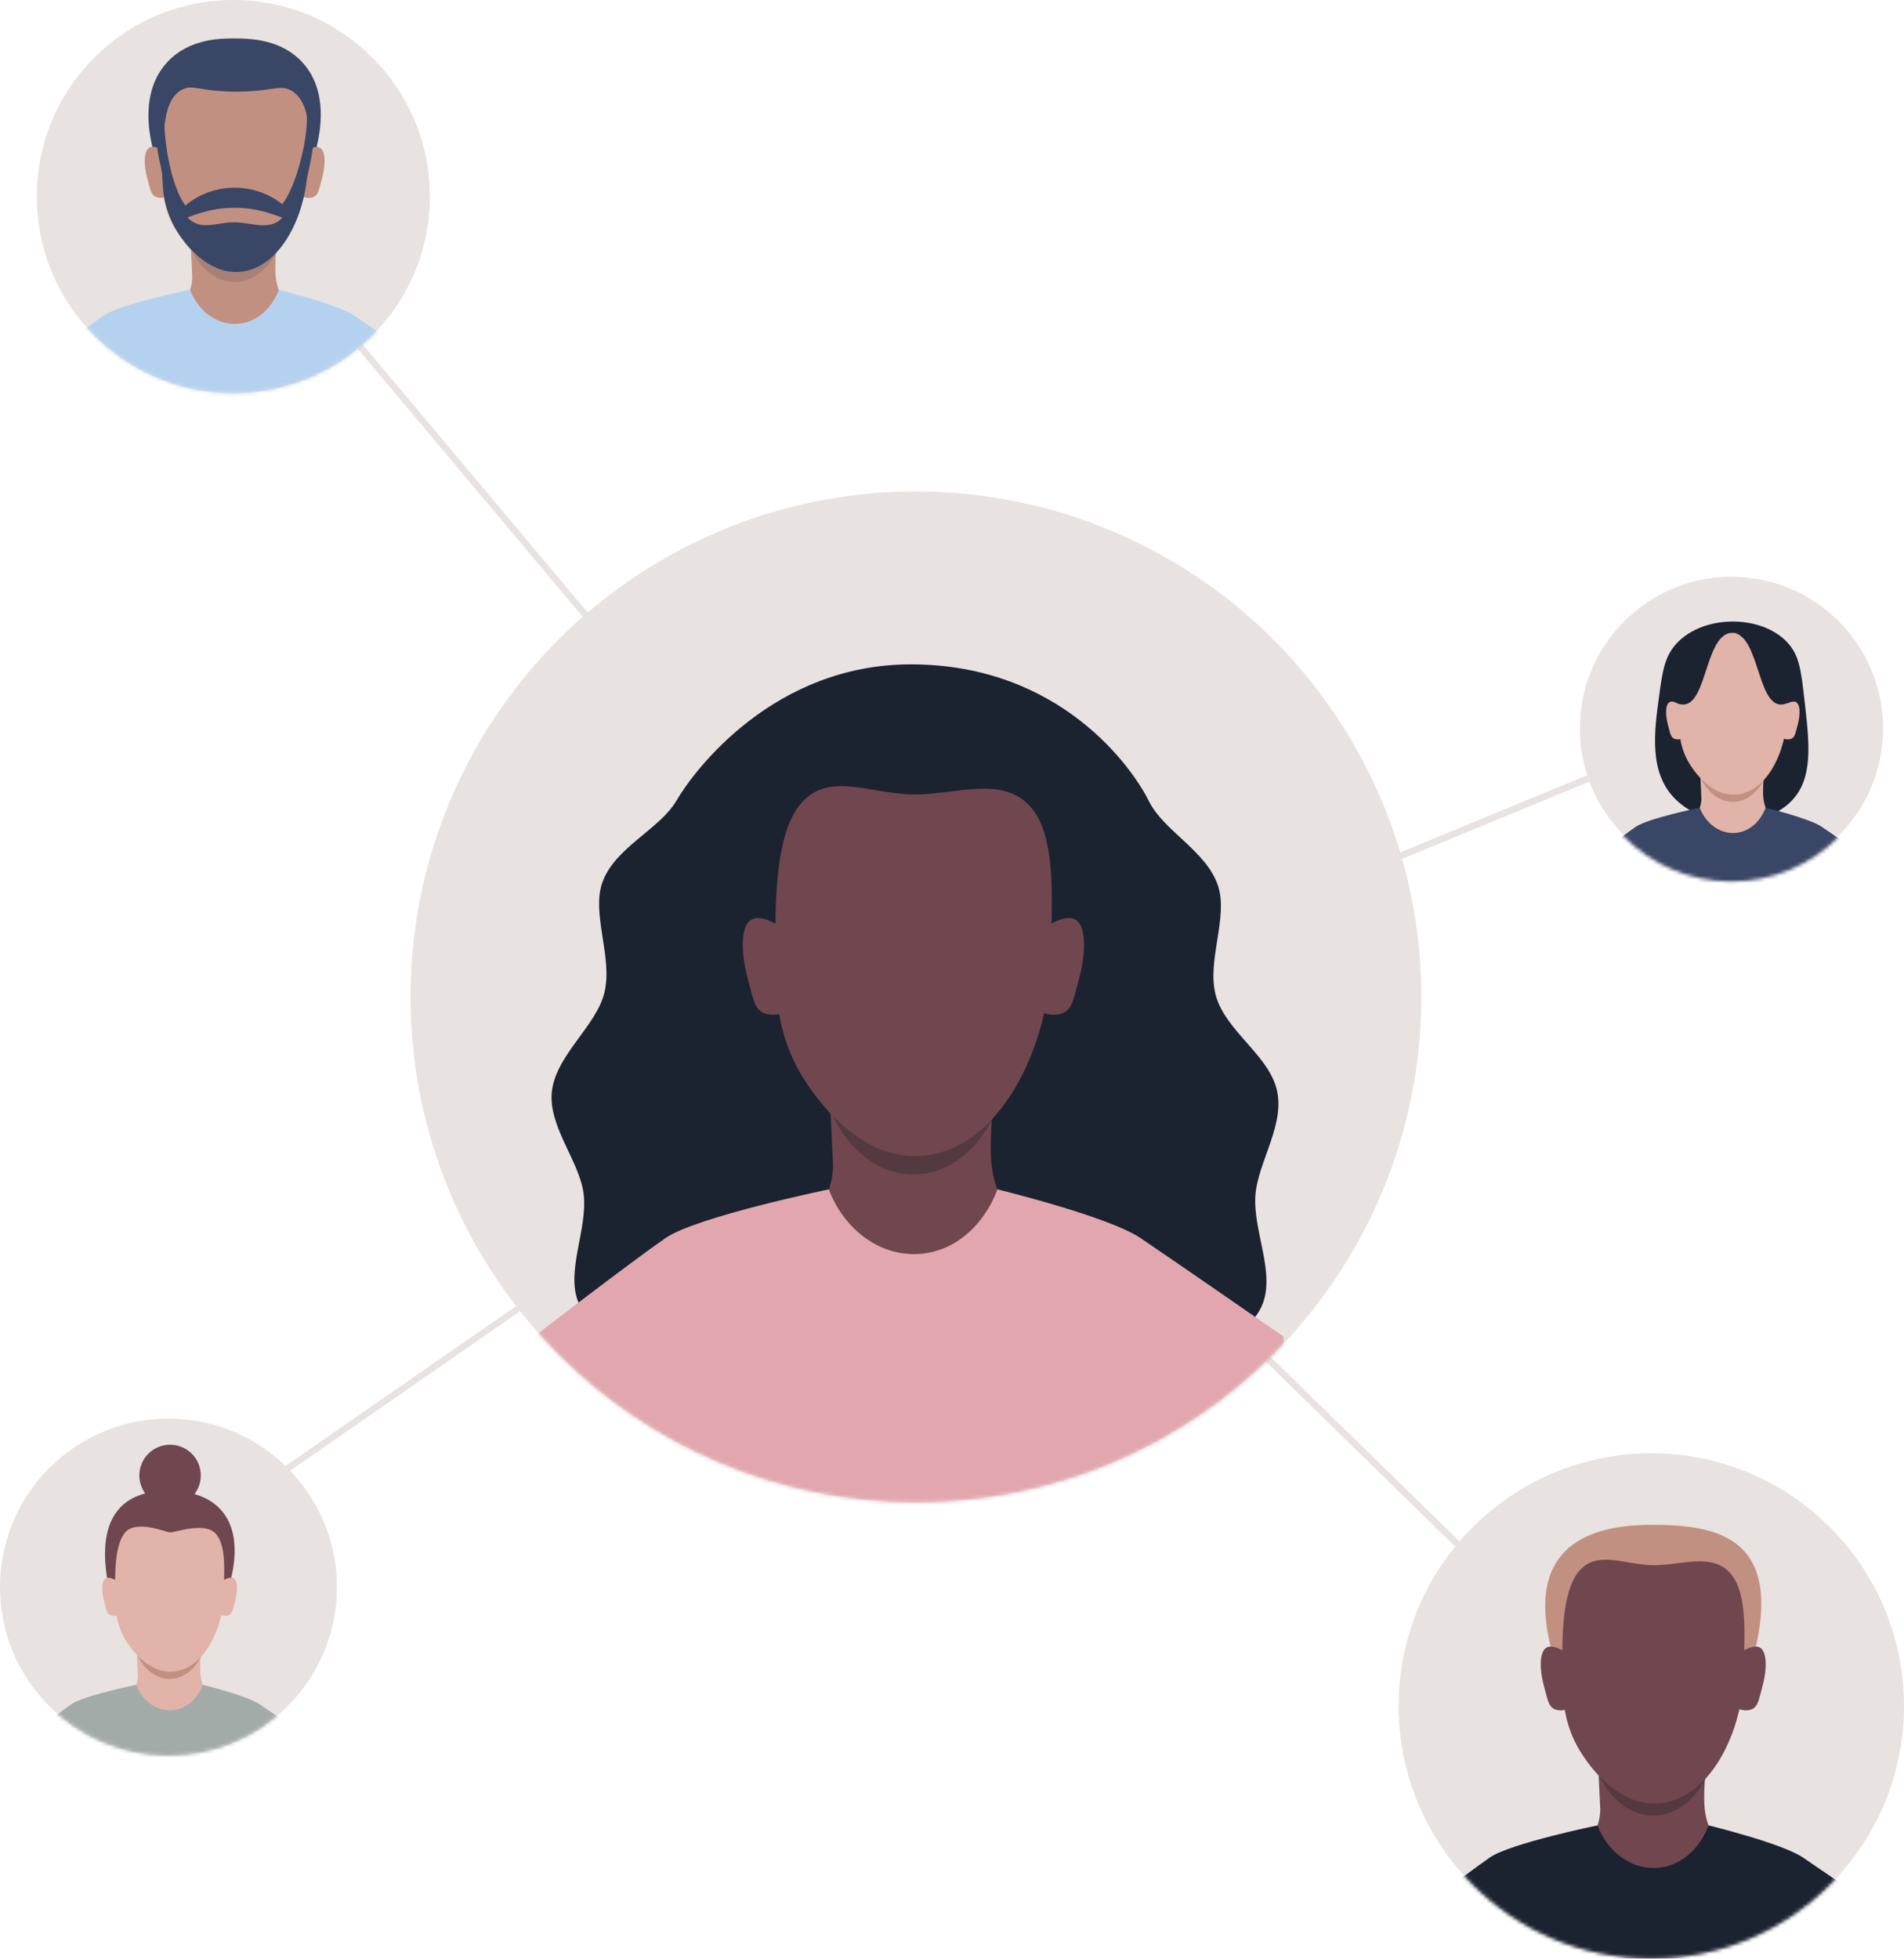
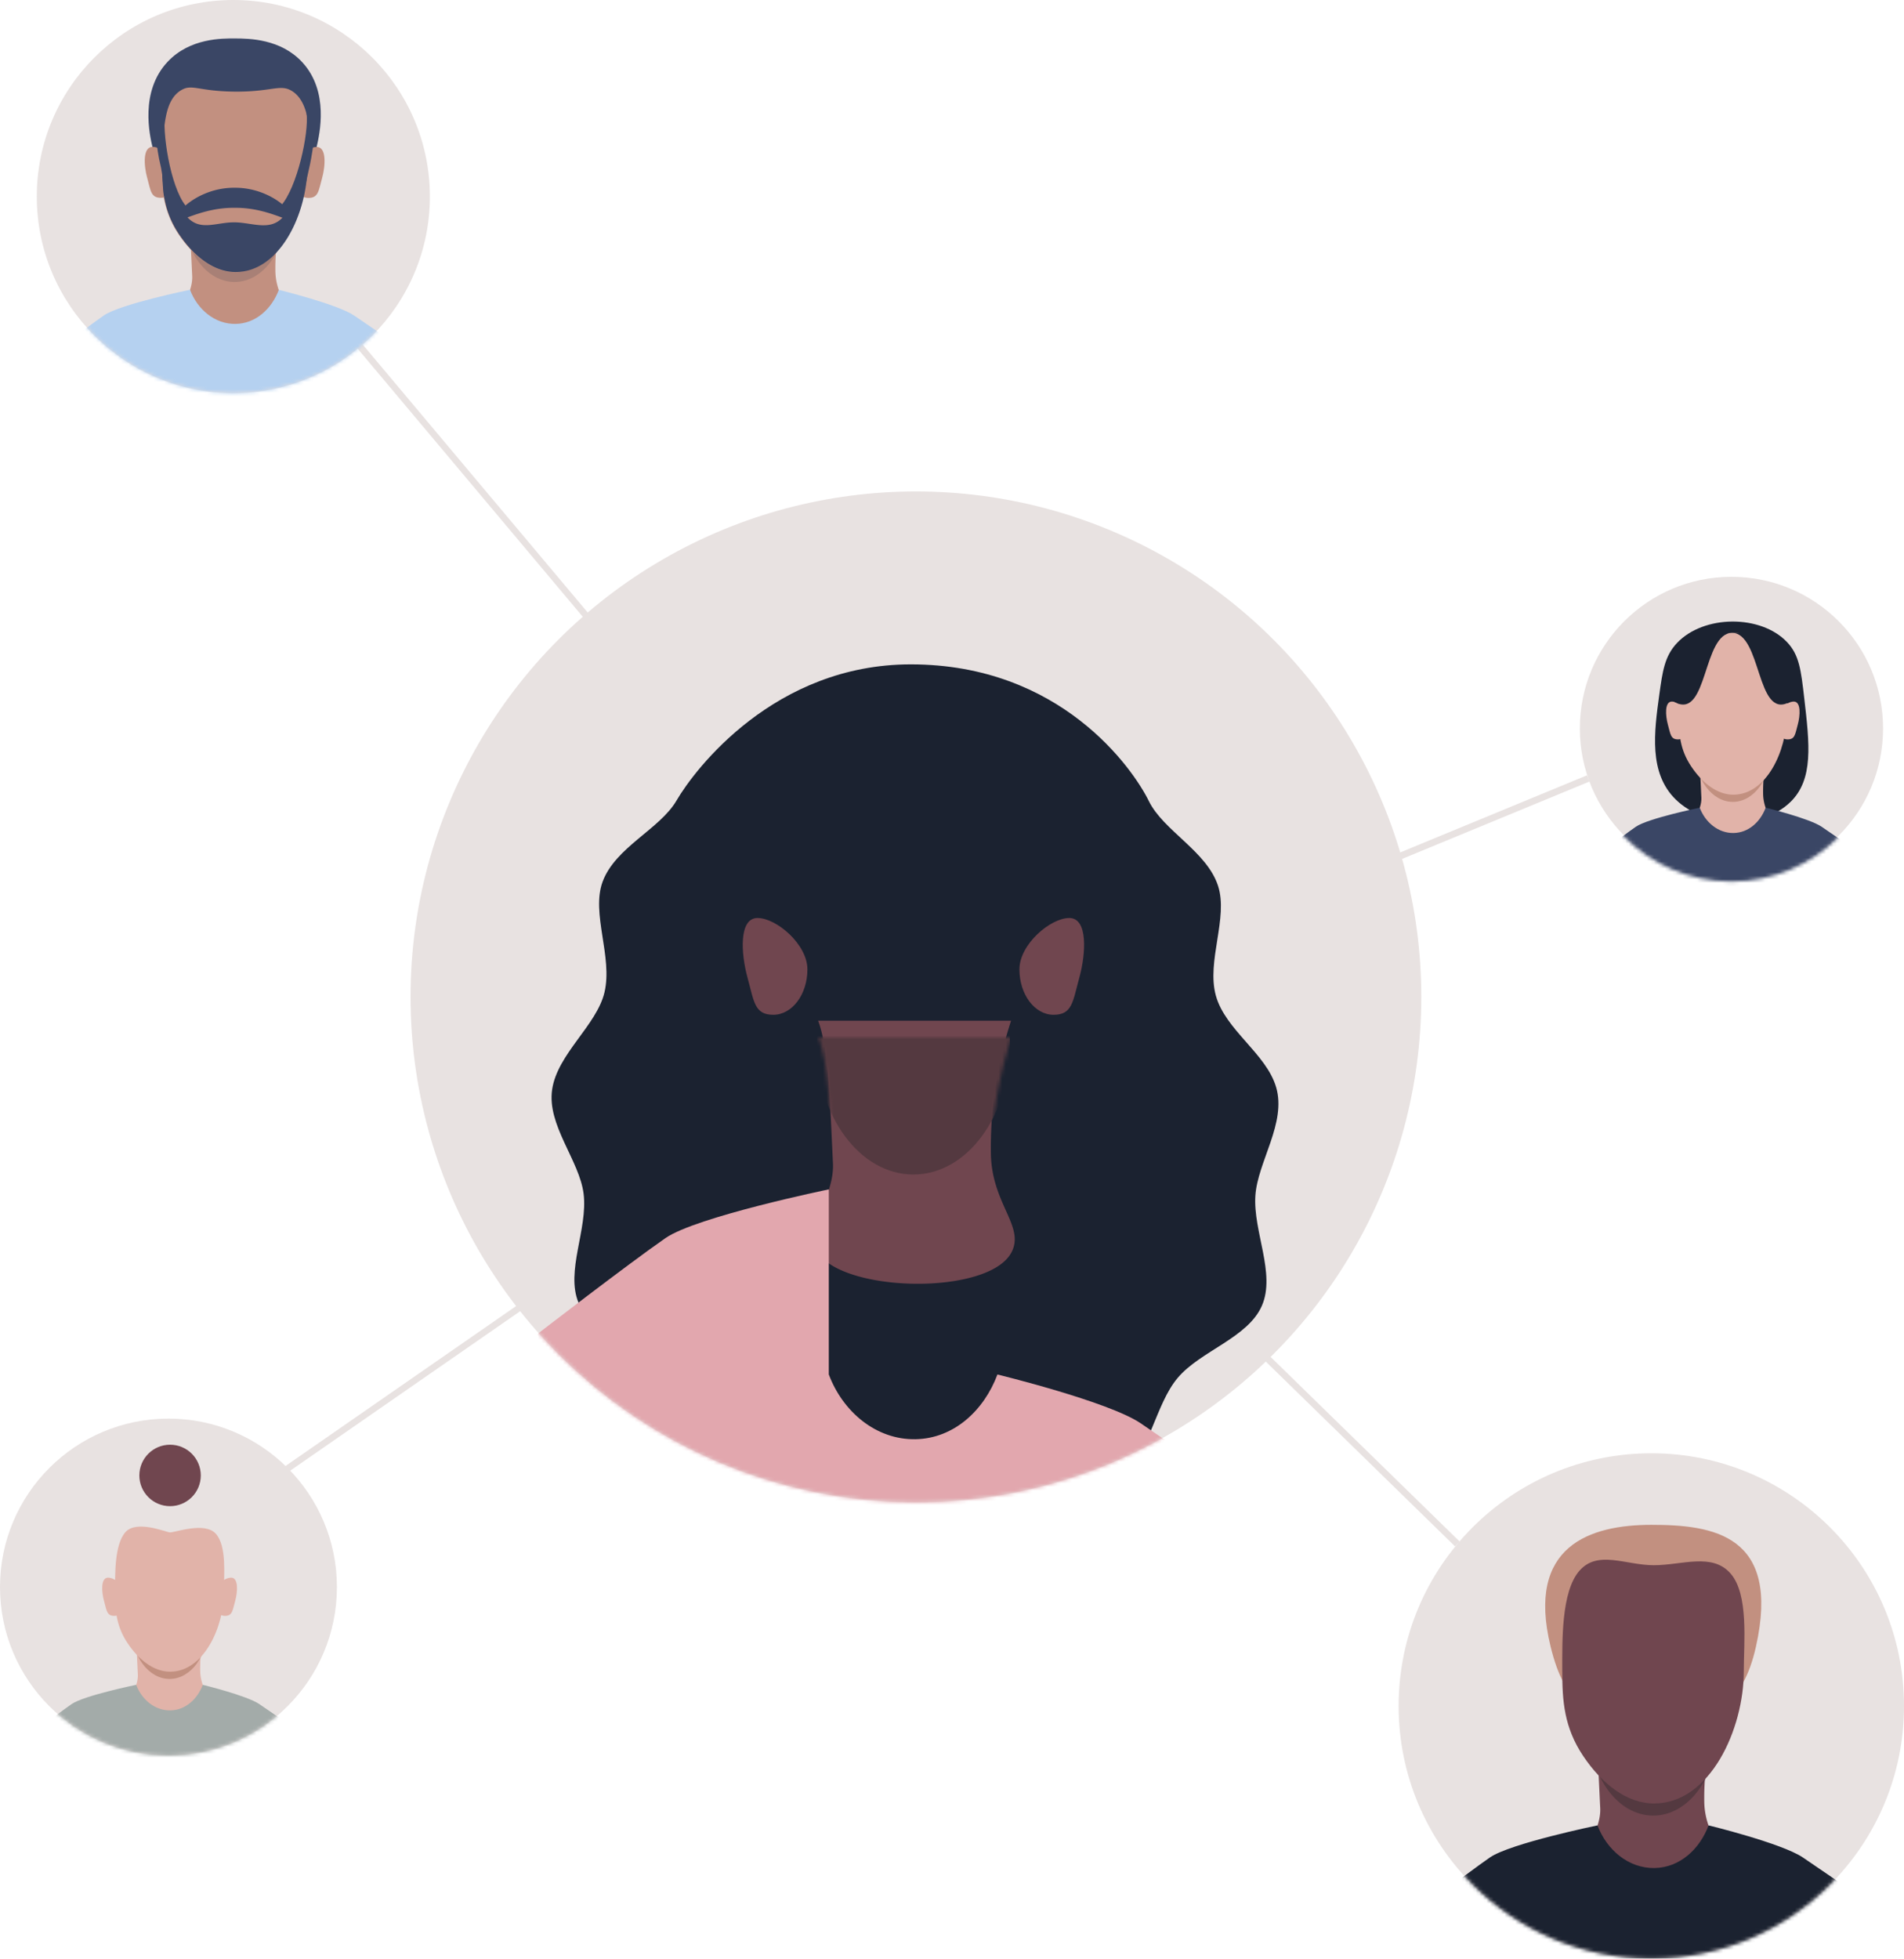
<svg xmlns="http://www.w3.org/2000/svg" xmlns:xlink="http://www.w3.org/1999/xlink" width="531" height="546">
  <defs>
    <ellipse id="a" cx="70.472" cy="70.444" rx="70.472" ry="70.444" />
    <ellipse id="e" cx="46.981" cy="46.963" rx="46.981" ry="46.963" />
    <ellipse id="i" cx="42.084" cy="42.068" rx="42.084" ry="42.068" />
    <ellipse id="m" cx="54.812" cy="54.79" rx="54.812" ry="54.79" />
    <ellipse id="q" cx="140.944" cy="140.889" rx="140.944" ry="140.889" />
    <path d="M36.281 42.67c-4.325 7.733-30.445 7.307-35.458 0-2.963-4.316 3.056-9.952 2.727-16.537C3.019 15.46 2.772 5.049.823 0H36.28a75.02 75.02 0 0 0-3.711 24.386c.135 9.346 6.416 13.445 3.711 18.28v.004Z" id="c" />
    <path d="M21.742 25.572c-2.593 4.637-18.246 4.38-21.25 0-1.773-2.588 1.83-5.965 1.635-9.91C1.81 9.267 1.66 3.025.492 0h21.25a44.942 44.942 0 0 0-2.222 14.618c.082 5.602 3.846 8.06 2.222 10.958v-.004Z" id="g" />
    <path d="M21.536 25.329c-2.567 4.592-18.074 4.338-21.048 0-1.758-2.562 1.815-5.909 1.62-9.817C1.794 9.177 1.648 2.995.488 0h21.048a44.495 44.495 0 0 0-2.204 14.476c.079 5.55 3.809 7.98 2.204 10.853Z" id="k" />
    <path d="M28.999 34.125c-3.461 6.177-24.337 5.822-28.343-.02-2.365-3.45 2.446-7.953 2.188-13.215C2.425 12.36 2.234 4.035.678 0l28.343.019a59.869 59.869 0 0 0-2.978 19.49c.101 7.473 5.118 10.749 2.956 14.616Z" id="o" />
    <path d="M55.064 64.76c-6.566 11.739-46.207 11.092-53.817 0-4.493-6.552 4.636-15.105 4.142-25.097C4.584 23.466 4.207 7.663 1.247 0h53.817a113.744 113.744 0 0 0-5.63 37.015c.205 14.185 9.734 20.408 5.63 27.749v-.004Z" id="s" />
  </defs>
  <g fill="none" fill-rule="evenodd">
    <g transform="translate(390.056 405.111)">
      <ellipse fill="#E8E2E1" fill-rule="nonzero" cx="70.472" cy="70.444" rx="70.472" ry="70.444" />
      <mask id="b" fill="#fff">
        <use xlink:href="#a" />
      </mask>
      <g mask="url(#b)">
        <path d="M99.661 53.866C95.924 70.56 87.644 74.479 70.532 74.479c-17.112 0-24.089-3.994-28.148-20.613-6.873-28.137 11.036-33.919 28.148-33.919 17.112 0 36.114 2.726 29.129 33.919Z" fill="#C29080" fill-rule="nonzero" />
        <path d="M88.954 115.421c-4.325 7.734-30.446 7.307-35.459 0-2.963-4.316 3.057-9.951 2.727-16.537-.53-10.673-.778-21.084-2.727-26.133h35.459a75.02 75.02 0 0 0-3.711 24.387c.134 9.345 6.416 13.444 3.71 18.28v.003Z" fill="#70464F" fill-rule="nonzero" />
        <g transform="translate(52.744 75.803)">
          <mask id="d" fill="#fff">
            <use xlink:href="#c" />
          </mask>
          <ellipse fill="#543940" fill-rule="nonzero" mask="url(#d)" cx="18.264" cy="1.365" rx="17.729" ry="23.829" />
        </g>
        <path d="M96.264 60.754c0 16.08-9.342 36.862-25.04 36.862-7.661 0-14.612-5.598-19.727-13.2-5.36-7.974-5.858-15.427-5.858-23.662 0-8.234-.344-22.187 4.8-28.029 5.144-5.84 12.88-1.525 20.73-1.525 7.848 0 16.24-3.553 21.384 2.288 5.144 5.842 3.711 19.222 3.711 27.266Z" fill="#70464F" fill-rule="nonzero" />
        <path d="M55.463 103.723s-24.329 5.015-30.004 8.942c-6.79 4.7-23.457 17.558-23.457 17.558v14.068h137.03v-13.522s-18.944-13.15-26.292-18.104c-5.885-3.968-26.293-8.942-26.293-8.942-2.491 6.638-8.025 11.761-15.054 11.889-7.25.13-13.356-5.038-15.93-11.889Z" fill="#1B2230" fill-rule="nonzero" />
-         <path d="M51.535 63.316c0 4.607-2.81 8.343-6.274 8.343s-3.524-2.427-4.748-6.87c-1.223-4.442-1.608-10.904 1.856-10.904 3.464 0 9.166 4.824 9.166 9.435v-.004Zm38.956 0c0 4.607 2.81 8.343 6.274 8.343 3.465 0 3.524-2.427 4.748-6.87 1.2-4.364 1.609-10.904-1.856-10.904-3.464 0-9.166 4.824-9.166 9.435v-.004Z" fill="#70464F" fill-rule="nonzero" />
      </g>
    </g>
    <g transform="translate(0 395.444)">
      <ellipse fill="#E8E2E1" fill-rule="nonzero" cx="46.981" cy="46.963" rx="46.981" ry="46.963" />
      <mask id="f" fill="#fff">
        <use xlink:href="#e" />
      </mask>
      <g mask="url(#f)">
        <g transform="translate(5.937 7.277)">
-           <path d="M58.56 37.064c-2.91 12.498-7.127 20.46-17.49 20.46-9.775 0-15.93-9.608-17.426-22.356-1.766-15.034 4.557-22.356 17.393-22.356 13.666 0 21.25 8.235 17.523 24.248v.004Z" fill="#70464F" fill-rule="nonzero" />
          <path d="M52.118 73.94c-2.593 4.638-18.246 4.38-21.25 0-1.773-2.587 1.83-5.964 1.635-9.91-.318-6.394-.468-12.636-1.635-15.661h21.25a44.942 44.942 0 0 0-2.222 14.618c.082 5.602 3.846 8.06 2.222 10.958v-.004Z" fill="#E1B3A9" fill-rule="nonzero" />
          <g transform="translate(30.417 50.198)">
            <mask id="h" fill="#fff">
              <use xlink:href="#g" />
            </mask>
            <ellipse fill="#C29080" fill-rule="nonzero" mask="url(#h)" cx="10.945" cy=".815" rx="10.625" ry="14.282" />
          </g>
          <path d="M56.499 41.178c0 9.637-5.6 22.094-15.006 22.094-4.59 0-8.758-3.355-11.822-7.914-3.214-4.779-3.513-9.244-3.513-14.18 0-4.937-.206-13.299 2.877-16.8 3.083-3.5 11.41.005 12.39.072 1.276.086 9.765-3.111 12.848.389s2.222 11.522 2.222 16.342l.004-.003Z" fill="#E1B3A9" fill-rule="nonzero" />
          <path d="M32.043 66.929s-14.583 3.007-17.984 5.359C9.99 75.104 0 82.81 0 82.81v8.433h82.13V83.14s-11.355-7.879-15.758-10.848c-3.528-2.379-15.758-5.36-15.758-5.36-1.493 3.98-4.811 7.05-9.024 7.125-4.343.078-8.002-3.022-9.547-7.124v-.004Z" fill="#A3ABA9" fill-rule="nonzero" />
          <path d="M29.69 42.71c0 2.76-1.684 5-3.76 5-2.076 0-2.11-1.454-2.843-4.117-.719-2.614-.966-6.537 1.11-6.537 2.077 0 5.493 2.891 5.493 5.655Zm23.348 0c0 2.76 1.684 5 3.76 5 2.076 0 2.11-1.454 2.843-4.117.719-2.614.966-6.537-1.11-6.537-2.077 0-5.493 2.891-5.493 5.655Z" fill="#E1B3A9" fill-rule="nonzero" />
          <ellipse fill="#70464F" fill-rule="nonzero" cx="41.493" cy="8.564" rx="8.567" ry="8.564" />
        </g>
      </g>
    </g>
    <g transform="translate(440.599 160.791)">
      <ellipse fill="#E8E2E1" fill-rule="nonzero" cx="42.282" cy="42.266" rx="42.282" ry="42.266" />
      <g transform="translate(.198 .804)">
        <mask id="j" fill="#fff">
          <use xlink:href="#i" />
        </mask>
        <g mask="url(#j)">
          <path d="M58.556 61.936c-7.826 7.685-23.764 7.375-31.994-.647-7.606-7.412-6.031-18.866-4.598-29.263.89-6.462 1.474-10.71 4.923-14.371 7.434-7.895 23.375-7.989 30.7-.259 3.4 3.59 3.883 7.748 4.792 15.602 1.497 12.917 2.62 22.617-3.82 28.941l-.003-.004Z" fill="#1B2230" fill-rule="nonzero" />
          <path d="M53.116 70.5c-2.566 4.593-18.073 4.338-21.047 0-1.759-2.561 1.814-5.908 1.62-9.816-.315-6.335-.46-12.517-1.62-15.513h21.047a44.495 44.495 0 0 0-2.203 14.477c.078 5.55 3.808 7.98 2.203 10.852Z" fill="#E1B3A9" fill-rule="nonzero" />
          <g transform="translate(31.622 46.981)">
            <mask id="l" fill="#fff">
              <use xlink:href="#k" />
            </mask>
            <ellipse fill="#C29080" fill-rule="nonzero" mask="url(#l)" cx="10.84" cy=".808" rx="10.524" ry="14.147" />
          </g>
          <path d="M57.456 38.047c0 9.548-5.544 21.885-14.863 21.885-4.55 0-8.676-3.325-11.71-7.838-3.184-4.735-3.48-9.159-3.48-14.047 0-8.893.438-13.332 2.851-16.637.58-.797 4.953-6.582 12.305-6.605 7.594-.022 12.046 6.13 12.694 7.057 3.935 5.632 2.203 11.896 2.203 16.185Z" fill="#E1B3A9" fill-rule="nonzero" />
          <path d="M33.232 63.556s-14.444 2.976-17.811 5.31c-4.03 2.79-13.925 10.422-13.925 10.422v8.351h81.348V79.61s-11.246-7.804-15.609-10.748c-3.494-2.356-15.608-5.31-15.608-5.31-1.477 3.942-4.762 6.982-8.937 7.057-4.303.078-7.928-2.992-9.458-7.057v.004Z" fill="#3A4665" fill-rule="nonzero" />
          <path d="M30.901 39.569c0 2.734-1.668 4.952-3.722 4.952-2.054 0-2.091-1.44-2.817-4.08-.71-2.588-.954-6.474 1.1-6.474 2.054 0 5.44 2.865 5.44 5.602Zm23.124 0c0 2.734 1.669 4.952 3.723 4.952s2.091-1.44 2.817-4.08c.71-2.588.954-6.474-1.1-6.474-2.058 0-5.44 2.865-5.44 5.602Z" fill="#E1B3A9" fill-rule="nonzero" />
          <path d="M58.166 34.162c-9.194 4.854-7.641-19.357-15.995-19.357h8.38l9.495 13.403s-.464 5.21-1.878 5.958v-.004Z" fill="#1B2230" fill-rule="nonzero" />
          <path d="M26.348 34.162c9.196 4.854 7.644-19.357 15.998-19.357h-8.38L24.47 28.208s.464 5.21 1.878 5.958v-.004Z" fill="#1B2230" fill-rule="nonzero" />
        </g>
      </g>
    </g>
    <path stroke="#E8E2E1" stroke-width="1.87" d="m388.773 239.343 54.179-22.36M406.442 430.395l-53.21-51.936" />
    <path stroke="#E8E2E1" stroke-width="1.821" d="m79.193 410.059 76.88-53.29M247.357 271.504 65.16 54.61" />
    <g transform="translate(10.262)">
      <ellipse fill="#E8E2E1" fill-rule="nonzero" cx="54.812" cy="54.79" rx="54.812" ry="54.79" />
      <mask id="n" fill="#fff">
        <use xlink:href="#m" />
      </mask>
      <g mask="url(#n)">
        <path d="M78.038 40.983c-.854 3.713-2.107 9.218-6.93 12.88-3.501 2.658-8.41 3.324-15.97 3.317-7.561-.008-12.14-.677-15.575-3.213-5.114-3.773-6.49-9.566-7.306-13.018-.726-3.066-3.648-15.43 4.29-23.795 6.193-6.526 15.051-6.462 18.841-6.436 3.794.026 12.612.086 18.657 6.638 7.546 8.178 4.823 20.026 3.996 23.627h-.004Z" fill="#3A4665" fill-rule="nonzero" />
        <path d="M69.492 90.144c-3.46 6.179-24.336 5.823-28.343-.018-2.364-3.452 2.447-7.954 2.189-13.216-.42-8.53-.61-16.855-2.166-20.89l28.343.019a59.869 59.869 0 0 0-2.978 19.491c.1 7.472 5.118 10.748 2.955 14.615Z" fill="#C29080" fill-rule="nonzero" />
        <g transform="translate(40.546 58.462)">
          <mask id="p" fill="#fff">
            <use xlink:href="#o" />
          </mask>
          <ellipse fill="#A88076" fill-rule="nonzero" mask="url(#p)" cx="14.621" cy="1.096" rx="14.171" ry="19.046" />
        </g>
        <path d="M75.366 46.454c-1.71 11.847-9.3 29.458-20.034 29.45-6.124-.004-11.676-4.484-15.758-10.565a26.349 26.349 0 0 1-2.705-5.142c-1.567-4.031-2.173-8.103-1.964-13.773.416-11.252.681-18.421 5.298-21.249 3.06-1.873 4.684.21 14.564.36 10.715.16 13.075-2.23 16.394-.165 6.652 4.136 4.605 18.332 4.209 21.08l-.004.004Z" fill="#C29080" fill-rule="nonzero" />
        <path d="M42.728 80.777s-19.45 3.997-23.984 7.131c-5.429 3.751-18.759 14.02-18.759 14.02l-.007 11.246 109.53.078.007-10.807S94.378 91.924 88.509 87.961c-4.703-3.175-21.01-7.162-21.01-7.162-1.995 5.307-6.42 9.394-12.04 9.492-5.795.1-10.67-4.036-12.723-9.51l-.008-.004Z" fill="#B5D1F0" fill-rule="nonzero" />
        <path d="M39.612 48.477c0 3.684-2.249 6.668-5.02 6.664-2.773-.003-2.814-1.94-3.79-5.493-.977-3.553-1.28-8.717 1.488-8.717 2.769 0 7.322 3.863 7.322 7.546Zm31.137.023c0 3.683 2.241 6.671 5.01 6.671 2.768 0 2.817-1.937 3.797-5.49.961-3.485 1.294-8.717-1.478-8.717-2.768 0-7.329 3.852-7.329 7.536Z" fill="#C29080" fill-rule="nonzero" />
        <path d="M70.252 58.653c-.636-.733-1.504-1.545-2.608-2.341-2.84-2.068-7.299-4.024-12.458-3.972-5.159-.06-9.622 1.889-12.465 3.953a15.492 15.492 0 0 0-2.473 2.184c-2.346-3.104-4.164-6.926-5.257-11.2.038 6.219.588 11.918 4.67 17.995 4.081 6.08 9.637 10.561 15.757 10.565 11.96.007 19.32-15.086 19.985-27.633-1.133 3.983-2.907 7.54-5.148 10.449h-.003Zm-15.254 3.324c-5.006 0-9.308 2.487-12.96-1.372 2.904-1.058 7.543-2.756 13.14-2.67 5.72-.082 10.437 1.701 13.322 2.756-3.644 3.81-8.53 1.286-13.502 1.283v.003Z" fill="#3A4665" fill-rule="nonzero" />
        <path d="m40.955 59.184-.662.4c-.663.408-4.868-4.529-4.909-5.381-.516-10.984-1.305-5.494-2.428-19.353-.067-.845 3.016-4.48 2.88-3.747-1.005 5.441 1.381 20.833 5.635 26.181.464.58.146 1.492-.516 1.9Zm27.512.112.636.438c.636.445 5.055-4.245 5.22-5.079 2.143-10.882 1.69-6.264 3.632-20.033.12-.842-2.806-3.792-2.716-3.052.68 5.49-2.612 20.718-7.176 25.8-.497.554-.232 1.481.404 1.93v-.004Z" fill="#3A4665" fill-rule="nonzero" />
      </g>
    </g>
    <ellipse fill="#E8E2E1" fill-rule="nonzero" cx="255.438" cy="277.884" rx="140.944" ry="140.889" />
    <g transform="translate(114.494 136.996)">
      <mask id="r" fill="#fff">
        <use xlink:href="#q" />
      </mask>
      <g mask="url(#r)">
        <path d="M241.401 166.067c2.937 9.974-5.151 20.77-5.787 30.21-.674 9.992 5.72 21.742 1.818 30.702-3.902 8.96-17.075 12.558-23.457 20.086-6.39 7.531-7.625 21.01-15.657 26.593-8.032 5.583-21.295 2.12-30.382 5.314-9.592 3.369-17.879 14.207-27.419 14.207s-17.665-10.79-26.91-14.121c-8.96-3.231-21.908.172-29.824-5.71-7.662-5.696-8.253-19.096-14.314-26.84-5.888-7.528-18.807-11.28-22.611-20.348-3.678-8.766 2.626-20.52 1.41-30.366-1.148-9.308-10.27-19.136-8.777-29.102 1.493-9.955 12.413-17.842 14.598-27.068 2.342-9.895-3.763-21.974-.542-30.785 3.528-9.656 15.963-14.66 20.643-22.696 5.187-8.9 27.408-37.943 65.328-37.943 41.73 0 61.883 28.953 66.39 38.115 4.086 8.31 16.121 13.949 19.286 23.6 2.934 8.946-3.266 21.025-.598 30.636 2.667 9.611 14.033 16.103 16.805 25.52v-.004Z" fill="#1B2230" fill-rule="nonzero" />
        <path d="M167.48 212.3c-6.566 11.74-46.207 11.093-53.817 0-4.493-6.551 4.636-15.104 4.142-25.096-.805-16.197-1.182-32-4.142-39.663h53.817a113.744 113.744 0 0 0-5.63 37.015c.205 14.185 9.734 20.407 5.63 27.748v-.003Z" fill="#70464F" fill-rule="nonzero" />
        <g transform="translate(112.521 152.178)">
          <mask id="t" fill="#fff">
            <use xlink:href="#s" />
          </mask>
          <ellipse fill="#543940" fill-rule="nonzero" mask="url(#t)" cx="27.72" cy="2.064" rx="26.91" ry="36.166" />
        </g>
-         <path d="M178.576 129.329c0 24.408-14.179 55.949-38.003 55.949-11.627 0-22.18-8.5-29.94-20.037-8.137-12.106-8.893-23.415-8.893-35.909s-.52-33.672 7.288-42.542c7.808-8.867 19.551-2.319 31.463-2.319 11.912 0 24.65-5.393 32.458 3.478 7.808 8.867 5.63 29.177 5.63 41.383l-.003-.003Z" fill="#70464F" fill-rule="nonzero" />
-         <path d="M116.645 194.548s-36.929 7.614-45.537 13.575c-10.307 7.132-35.601 26.65-35.601 26.65v52.43h207.985v-51.604s-28.754-19.955-39.906-27.48c-8.93-6.024-39.907-13.574-39.907-13.574-3.779 10.078-12.181 17.85-22.851 18.044-11.003.198-20.27-7.648-24.175-18.044l-.008.003Z" fill="#E2A7AE" fill-rule="nonzero" />
+         <path d="M116.645 194.548s-36.929 7.614-45.537 13.575c-10.307 7.132-35.601 26.65-35.601 26.65v52.43h207.985s-28.754-19.955-39.906-27.48c-8.93-6.024-39.907-13.574-39.907-13.574-3.779 10.078-12.181 17.85-22.851 18.044-11.003.198-20.27-7.648-24.175-18.044l-.008.003Z" fill="#E2A7AE" fill-rule="nonzero" />
        <path d="M110.682 133.222c0 6.993-4.262 12.662-9.522 12.662-5.26 0-5.35-3.684-7.201-10.43-1.822-6.623-2.443-16.552 2.813-16.552s13.91 7.326 13.91 14.32Zm59.129 0c0 6.993 4.26 12.662 9.52 12.662s5.35-3.684 7.202-10.43c1.822-6.623 2.443-16.552-2.813-16.552-5.26 0-13.91 7.326-13.91 14.32Z" fill="#70464F" fill-rule="nonzero" />
      </g>
    </g>
  </g>
</svg>